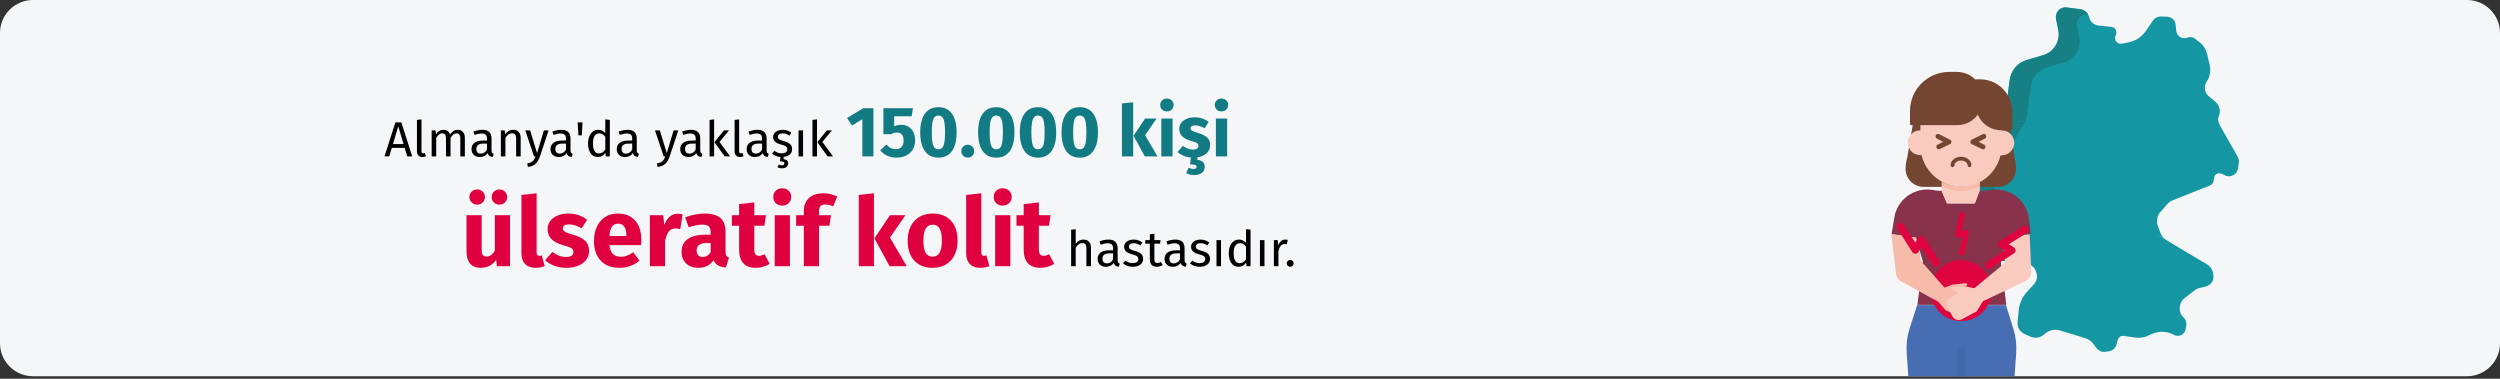
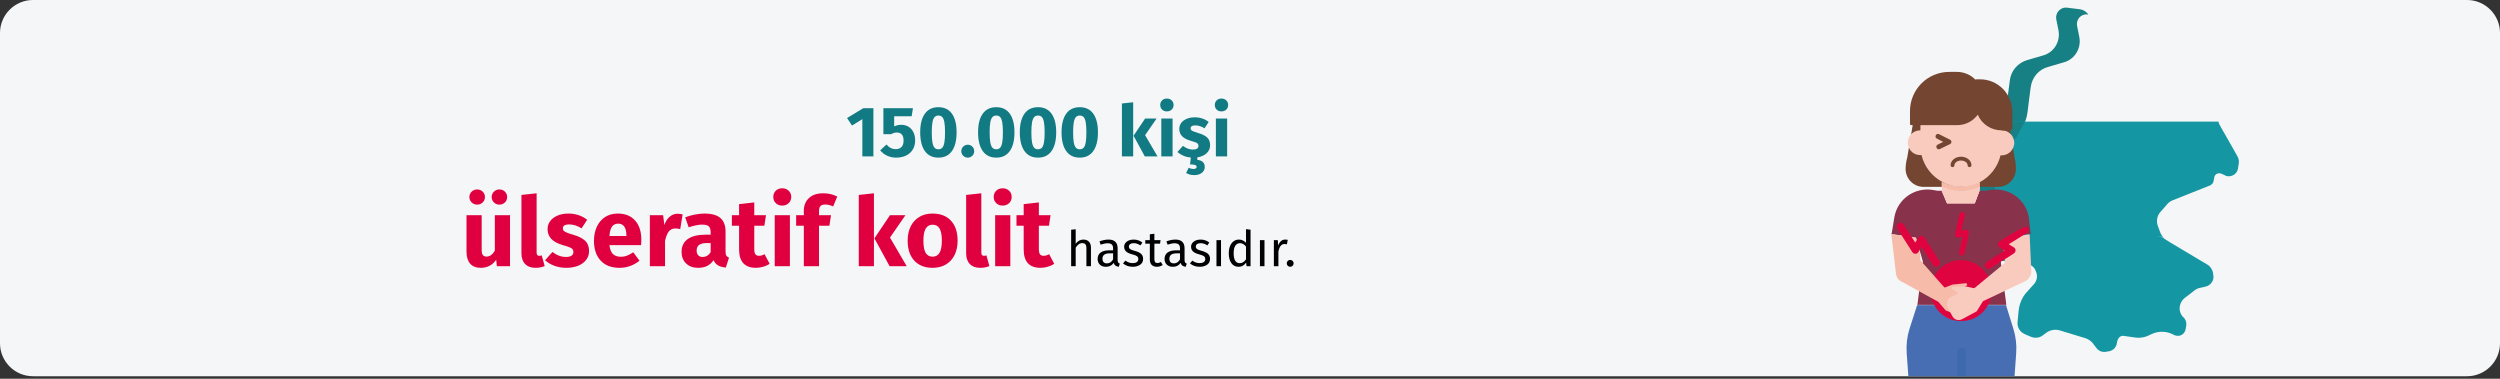
<svg xmlns="http://www.w3.org/2000/svg" width="911px" height="138px" viewBox="0 0 911 138" version="1.1">
  <rect x="0" y="0" width="911" height="138" fill="#333333" stroke="none" />
  <title>colitis-ulcerosa-haeufigkeit</title>
  <g id="Page-1" stroke="none" stroke-width="1" fill="none" fill-rule="evenodd">
    <g id="vorlage" transform="translate(-28, -3396)" fill-rule="nonzero">
      <g id="colitis-ulcerosa-haeufigkeit" transform="translate(28, 3396)">
        <g id="Mask" fill="#F5F6F7">
          <path d="M911,12 L911,125.1 C911,131.7 905.6,137.1 899,137.1 C899,137.1 899,137.1 899,137.1 L12,137.1 C5.4,137.1 0,131.7 0,125.1 L0,12 C0,5.4 5.4,0 12,0 L899,0 C905.6,0 911,5.4 911,12 Z" id="Path" />
        </g>
        <g id="Group" transform="translate(688.65, 2.625)">
          <g transform="translate(30.658, 0)" id="Path">
-             <path d="M89.292,39.475 C88.992,40.275 88.892,41.075 89.092,41.875 L49.792,48.175 L9.992,41.875 L10.992,38.975 C11.992,36.375 11.792,34.975 12.992,26.475 C13.492,22.975 15.892,20.075 19.292,19.175 L25.092,17.475 C29.092,16.375 31.492,12.275 30.692,8.275 L29.892,4.275 C29.492,2.375 30.692,0.475 32.592,0.075 C32.992,-0.025 33.392,-0.025 33.792,0.075 L38.592,0.675 C40.292,0.875 41.592,2.075 41.992,3.675 C42.392,5.275 43.792,6.575 45.492,6.675 L50.092,7.175 C51.192,7.275 51.992,8.275 51.892,9.475 C51.892,9.775 51.792,9.975 51.692,10.275 C51.092,11.275 51.492,12.475 52.492,13.075 C52.892,13.275 53.392,13.375 53.892,13.275 C54.892,12.975 59.592,13.075 62.692,8.575 L65.292,4.775 C65.892,3.875 66.992,3.375 68.092,3.375 L70.492,3.475 C72.092,3.575 73.392,4.775 73.492,6.375 L73.692,8.475 C73.792,10.175 75.292,11.475 76.992,11.275 C77.292,11.275 77.492,11.175 77.792,11.075 C78.792,10.675 79.892,10.875 80.692,11.575 C81.492,12.375 84.192,13.575 84.992,17.175 L85.892,20.975 C86.392,23.075 85.992,25.375 84.792,27.175 C83.692,28.875 83.992,31.175 85.592,32.475 L87.792,34.275 C89.492,35.675 89.992,37.675 89.292,39.475 L89.292,39.475 Z" fill="#1497A3" />
            <path d="M18.692,41.575 C19.692,38.975 19.492,37.575 20.692,29.075 C21.192,25.575 23.592,22.675 26.992,21.775 L32.792,20.075 C36.792,18.975 39.192,14.875 38.392,10.875 L37.592,6.875 C37.192,4.975 38.392,3.075 40.292,2.675 C40.692,2.575 41.092,2.575 41.492,2.675 L41.692,2.675 C40.992,1.675 39.992,0.975 38.792,0.775 L33.992,0.175 C32.092,-0.125 30.292,1.275 29.992,3.175 C29.892,3.575 29.992,3.975 29.992,4.375 L30.792,8.375 C31.592,12.475 29.192,16.475 25.192,17.575 L19.392,19.275 C15.992,20.275 13.492,23.175 13.092,26.575 C11.892,35.075 12.092,36.475 11.092,39.075 L10.092,41.975 L18.092,43.275 L18.692,41.575 Z" fill="#168084" />
            <path d="M84.192,101.875 L82.392,102.275 C80.692,102.575 80.092,103.575 76.892,105.875 C74.792,107.475 74.292,110.475 75.892,112.575 C75.992,112.675 76.092,112.775 76.192,112.875 C77.092,113.575 77.492,114.775 77.392,115.875 L77.092,117.475 C76.792,118.975 75.292,120.075 73.692,119.675 C73.492,119.675 73.192,119.575 72.992,119.475 C70.392,117.975 67.292,117.875 64.592,119.175 C62.792,120.175 60.792,120.675 58.792,120.375 L54.592,119.775 C52.992,119.575 52.292,120.975 52.092,122.375 C51.892,123.875 50.792,125.075 49.292,125.375 L47.992,125.575 C46.692,125.775 45.492,125.275 44.692,124.275 C43.792,123.275 43.092,121.375 40.492,120.575 L31.292,117.775 C29.592,117.275 27.792,117.575 26.292,118.675 L25.092,119.575 C23.792,120.575 22.192,120.675 20.692,120.075 L18.392,119.075 C16.692,118.275 15.692,116.575 15.892,114.675 L16.292,110.475 C16.592,107.975 17.592,105.575 19.292,103.775 L21.992,100.775 C22.992,99.575 23.292,97.775 22.592,96.375 C22.192,94.875 20.892,93.775 19.292,93.575 L6.492,91.975 C4.792,91.775 3.592,90.175 3.792,88.475 C3.792,88.175 3.892,87.875 3.992,87.575 L5.292,84.775 C5.392,84.475 5.492,84.175 5.492,83.875 L34.992,76.875 L68.892,83.875 C69.792,84.875 69.892,84.675 85.192,93.875 C86.392,94.675 87.092,95.975 87.192,97.475 C87.692,99.475 86.292,101.475 84.192,101.875 L84.192,101.875 Z" fill="#1497A3" />
-             <path d="M5.492,83.775 C5.492,84.075 5.392,84.375 5.292,84.675 L3.992,87.475 C3.292,89.075 3.992,90.875 5.592,91.575 C5.892,91.675 6.192,91.775 6.492,91.775 L12.192,92.475 C11.692,91.675 11.492,90.575 11.792,89.675 C12.192,87.975 12.492,86.275 12.792,84.575 C12.892,84.275 12.992,83.975 12.992,83.675 L5.492,83.775 L5.492,83.775 Z" fill="#168084" />
            <path d="M96.192,58.875 C95.892,60.675 94.092,61.875 92.292,61.575 C91.992,61.475 91.692,61.475 91.492,61.275 L90.192,60.675 C89.192,60.275 88.092,60.675 87.692,61.575 C87.592,61.675 87.592,61.875 87.592,61.975 L87.292,63.475 C87.192,64.075 86.692,64.575 86.192,64.875 L72.392,70.375 C70.592,71.075 70.192,72.275 67.892,74.675 C66.692,76.075 66.392,77.975 66.992,79.675 L67.892,82.075 C68.092,82.675 68.492,83.275 68.892,83.675 L5.492,83.675 C5.592,83.175 5.492,82.575 5.292,82.075 C-0.008,68.575 1.792,74.475 0.192,67.575 C-0.308,65.575 0.192,63.375 1.392,61.675 C2.992,59.375 3.192,56.375 1.892,53.875 C1.092,52.175 1.792,50.075 3.492,49.175 C3.992,48.975 4.492,48.775 4.992,48.775 C6.492,48.775 7.792,47.875 8.292,46.475 L9.992,41.675 L89.092,41.675 C89.292,42.875 89.392,42.475 96.092,54.475 C96.992,56.275 96.292,57.575 96.192,58.875 L96.192,58.875 Z" fill="#1497A3" />
            <path d="M12.892,82.175 C7.592,68.675 9.392,74.575 7.792,67.675 C7.292,65.675 7.792,63.475 8.992,61.775 C10.592,59.475 10.792,56.475 9.492,53.975 C8.692,52.275 9.392,50.175 11.092,49.275 C11.592,49.075 12.092,48.875 12.592,48.875 C14.092,48.875 15.392,47.975 15.892,46.575 L18.492,41.775 L10.092,41.775 L8.392,46.575 C7.892,47.975 6.592,48.875 5.092,48.875 C3.192,48.875 1.592,50.475 1.592,52.375 C1.592,52.875 1.692,53.475 1.992,53.875 C3.292,56.375 3.192,59.375 1.492,61.675 C0.292,63.375 -0.208,65.475 0.292,67.575 C1.892,74.475 0.192,68.575 5.392,82.075 C5.592,82.575 5.692,83.075 5.592,83.675 L13.192,83.675 C13.192,83.175 13.092,82.675 12.892,82.175 Z" fill="#168084" />
          </g>
          <g transform="translate(0, 23.575)" id="Path">
            <path d="M45.45,31.2 L43.85,21.2 C43.85,21.2 43.85,21.2 43.85,21.2 L40.75,21.2 C36.95,21.2 33.55,19 32.05,15.5 C30.35,17.9 27.55,19.3 24.55,19.3 L8.35,19.3 L6.35,31.2 L6.35,31.2 C5.95,32.6 5.75,34 5.75,35.5 L5.75,35.5 C5.85,39.1 8.75,41.9 12.35,41.9 L39.35,41.9 C42.95,42 45.85,39.1 45.95,35.5 L45.95,35.5 C45.95,34.1 45.85,32.6 45.45,31.2 Z" fill="#744631" />
            <path d="M9.95,85 L26.15,85 L25.85,110.9 L6.75,110.9 L6.15,102.5 C5.95,99.5 6.25,96.6 7.15,93.7 L9.95,85 Z" fill="#476EB3" />
            <path d="M42.35,85 L26.15,85 L25.25,110.9 L45.45,110.9 L46.05,102.5 C46.25,99.5 45.95,96.6 45.05,93.7 L42.35,85 Z" fill="#476EB3" />
            <path d="M51.35,59.1 L51.05,59.1 L50.15,59.2 L42.95,60.3 L41.85,64.2 L41.65,65 L40.45,69.1 C40.35,69.5 42.55,85 42.45,84.9 L10.05,84.9 C10.05,84.7 12.05,69.3 12.05,69.1 L11.05,65.7 L10.35,63.4 L9.55,60.4 L0.65,59.1 L0.65,58.9 L0.75,58.5 L1.65,53 C2.75,46.4 8.95,42 15.55,43 L17.35,43.3 C17.55,43.3 17.75,43.3 17.95,43.3 L34.95,43.3 L36.75,43 C43.35,42 49.55,46.4 50.65,53 L51.35,59.1 Z" fill="#88324C" />
            <path d="M40.25,78 L37.05,82 L35.55,83.9 C35.45,84 35.35,84.1 35.25,84.1 L32.55,84.1 C32.55,84.1 32.45,84.1 32.45,84.1 L30.55,84.6 L30.75,84.2 C31.25,82.6 30.45,80.9 28.95,80.4 C28.95,80.4 28.85,80.4 28.85,80.4 L26.85,79.8 C26.55,79.7 26.45,79.5 26.55,79.2 C26.55,79.1 26.65,79 26.75,79 L27.85,78.2 L28.05,78.2 C28.05,78.2 28.15,78.2 28.15,78.2 L30.85,78.8 C30.95,78.8 31.15,78.8 31.25,78.7 L40.45,71.1 C40.45,71.3 40.45,71.6 40.45,71.9 L40.45,74.3 L40.45,76.7 C40.05,77 40.15,77.5 40.25,78 Z" fill="#88324C" />
            <polygon fill="#88324C" points="0.55 58.9 0.55 59.1 0.45 59.1" />
            <path d="M30.65,84.2 L30.45,84.6 L27.75,85.3 C27.45,85.4 27.35,85.7 27.45,85.9 C27.45,86 27.65,86.2 27.75,86.2 L29.35,86.6 C29.45,86.6 29.55,86.7 29.55,86.8 C29.75,87 29.65,87.3 29.45,87.5 L29.25,87.7 L27.85,88.8 C27.75,88.9 27.65,89 27.45,89.1 C27.15,89.4 26.85,89.9 26.75,90.3 C26.15,90.3 25.55,90.3 24.95,90.3 C24.75,89.7 24.45,89.2 23.95,88.8 L22.55,87.8 L22.25,87.6 C22.05,87.4 21.95,87.1 22.15,86.9 C22.25,86.8 22.25,86.8 22.35,86.7 L23.95,86.3 C24.25,86.2 24.35,85.9 24.25,85.7 C24.15,85.5 24.05,85.4 23.95,85.4 L19.35,84.2 C19.35,84.2 19.25,84.2 19.25,84.2 L16.55,84.2 C16.45,84.2 16.25,84.1 16.25,84 L15.05,82.5 L12.05,78.7 C12.05,78.6 12.15,78.4 12.15,78.2 C12.25,77.7 12.25,77.2 12.25,76.7 L12.25,71.8 C12.25,71.4 12.25,70.9 12.15,70.5 C12.15,70.3 12.05,70 12.05,69.8 L19.75,78.5 C19.85,78.6 20.05,78.6 20.15,78.5 L22.75,77.5 C22.75,77.5 22.85,77.5 22.85,77.5 L27.55,77 C27.75,77 27.95,77.1 28.05,77.3 C28.15,77.5 28.05,77.7 27.85,77.9 L26.45,78.9 C26.25,79.1 26.25,79.4 26.35,79.6 C26.45,79.7 26.55,79.7 26.55,79.8 L28.55,80.4 C30.15,80.9 31.05,82.5 30.55,84.1 C30.65,84.1 30.65,84.1 30.65,84.2 Z" fill="#88324C" />
            <path d="M45.35,25.9 C45.35,26.2 45.35,26.5 45.25,26.7 C44.85,28.8 42.95,30.4 40.85,30.4 C40.65,30.4 40.55,30.4 40.35,30.4 C39.35,34.6 36.55,38.2 32.75,40.2 L32.35,40.4 C32.25,40.5 32.15,40.5 32.05,40.6 C30.95,41.1 29.85,41.4 28.65,41.6 C28.55,41.6 28.45,41.6 28.35,41.7 C27.95,41.8 27.65,41.8 27.25,41.8 C27.05,41.8 26.85,41.8 26.65,41.8 C26.45,41.8 26.25,41.8 25.95,41.8 C25.65,41.8 25.55,41.8 25.25,41.8 C25.05,41.8 24.85,41.8 24.65,41.8 C24.35,41.8 23.95,41.7 23.65,41.7 C23.55,41.7 23.35,41.7 23.25,41.6 C22.95,41.5 22.65,41.5 22.35,41.4 C22.25,41.4 22.15,41.3 22.05,41.3 C21.75,41.2 21.45,41.1 21.15,41 C21.05,41 20.85,40.9 20.75,40.9 C20.65,40.8 20.45,40.8 20.35,40.7 C20.25,40.6 20.05,40.6 19.95,40.5 C19.85,40.4 19.65,40.4 19.55,40.3 C19.45,40.2 19.25,40.2 19.15,40.1 C15.35,38.1 12.55,34.5 11.55,30.3 C11.35,30.3 11.25,30.3 11.05,30.3 C8.85,30.3 7.05,28.8 6.65,26.6 C6.55,26.3 6.55,26 6.55,25.8 C6.55,23.3 8.55,21.3 11.05,21.3 C11.05,21.3 11.05,21.3 11.05,21.3 C11.05,21.3 11.15,21.3 11.15,21.3 L11.15,19.9 C11.05,11.7 17.65,5 25.85,5 C34.05,4.9 40.75,11.5 40.75,19.7 C40.75,19.8 40.75,19.8 40.75,19.9 L40.75,21.3 C40.75,21.3 40.85,21.3 40.85,21.3 C43.35,21.3 45.35,23.4 45.35,25.9 C45.35,25.9 45.35,25.9 45.35,25.9 Z" fill="#F9CBBF" />
            <path d="M20.85,47.9 L30.95,47.9 L32.65,43.4 L32.65,43.4 C32.65,43.3 32.65,43.2 32.65,43 L32.65,40.2 C28.35,42.4 23.25,42.4 18.95,40.2 L18.95,43.1 C18.95,43.2 18.95,43.3 18.95,43.5 L18.95,43.5 L20.85,47.9 Z" fill="#F8CFCE" />
            <path d="M32.85,2.7 L31.25,2.7 L31.25,2.9 C29.55,1.1 27.05,1.0658141e-14 24.55,1.0658141e-14 L21.65,1.0658141e-14 C13.75,1.0658141e-14 7.35,6.4 7.35,14.3 L7.35,19 C7.35,19.2 7.55,19.4 7.75,19.4 C7.75,19.4 7.75,19.4 7.75,19.4 L24.55,19.4 C27.55,19.4 30.25,18 32.05,15.6 C33.55,19.1 36.95,21.3 40.75,21.3 L43.85,21.3 C44.25,21.3 44.65,20.9 44.65,20.5 L44.65,14.5 C44.55,7.9 39.35,2.7 32.85,2.7 C32.85,2.7 32.85,2.7 32.85,2.7 Z" fill="#744631" />
            <path d="M20.85,47.9 L30.95,47.9 L32.65,43.4 L32.65,43.4 C32.65,43.3 32.65,43.2 32.65,43 L32.65,40.2 C28.35,42.4 23.25,42.4 18.95,40.2 L18.95,43.1 C18.95,43.2 18.95,43.3 18.95,43.5 L18.95,43.5 L20.85,47.9 Z" fill="#F8CFCE" />
            <path d="M32.75,40.1 L32.75,41.8 C28.45,44 23.35,44 19.05,41.8 L19.05,40.1 C19.15,40.2 19.35,40.2 19.45,40.3 C19.55,40.4 19.75,40.4 19.85,40.5 C19.95,40.6 20.15,40.6 20.25,40.7 C20.35,40.8 20.55,40.8 20.65,40.9 C20.75,41 20.85,41 21.05,41 C21.35,41.1 21.65,41.2 21.95,41.3 C22.05,41.3 22.15,41.4 22.25,41.4 C22.55,41.5 22.85,41.5 23.15,41.6 C23.25,41.6 23.45,41.6 23.55,41.7 C23.85,41.8 24.25,41.8 24.55,41.8 C24.75,41.8 24.95,41.8 25.15,41.8 C25.35,41.8 25.55,41.8 25.85,41.8 C26.15,41.8 26.25,41.8 26.55,41.8 C26.85,41.8 26.95,41.8 27.15,41.8 C27.55,41.8 27.85,41.7 28.25,41.7 C28.35,41.7 28.45,41.7 28.55,41.6 C29.75,41.4 30.85,41 31.95,40.6 C32.05,40.5 32.15,40.5 32.25,40.4 L32.75,40.1 Z" fill="#F6BBA9" />
            <path d="M32.75,43 C32.75,43.1 32.75,43.2 32.65,43.4 L32.65,43.4 L30.95,47.9 L20.85,47.9 L19.15,43.4 L19.15,43.4 C19.15,43.3 19.15,43.2 19.15,43 L19.15,41.8 C23.45,44 28.55,44 32.85,41.8 L32.75,43 Z" fill="#F9CBBF" />
            <path d="M27.65,110.9 L27.65,102 C27.65,101.2 27.05,100.5 26.15,100.5 L26.15,100.5 C25.35,100.5 24.65,101.2 24.65,102 L24.65,110.9 L27.65,110.9 Z" fill="#3E69AA" />
            <path d="M29.05,34.7 C28.65,34.7 28.35,34.4 28.35,34 C28.35,33.1 27.25,32.3 25.95,32.3 C24.65,32.3 23.55,33.1 23.55,34 C23.55,34.4 23.25,34.7 22.85,34.7 C22.45,34.7 22.15,34.4 22.15,34 C22.15,32.3 23.85,30.9 25.95,30.9 C28.05,30.9 29.75,32.3 29.75,34 C29.75,34.4 29.45,34.7 29.05,34.7 Z" fill="#744631" />
            <path d="M37.05,80 C37.25,73.9 32.35,68.7 26.25,68.6 C20.15,68.4 14.95,73.3 14.85,79.4 C14.75,85.5 19.55,90.7 25.65,90.8 C25.75,90.8 25.85,90.8 25.95,90.8 C31.95,90.9 36.95,86.1 37.05,80 Z" fill="#DF0440" />
            <path d="M0.55,58.6 L0.45,59 L0.45,58.8 C0.45,58.7 0.45,58.6 0.55,58.6 L0.55,58.6 Z" fill="#F9CBBF" />
            <path d="M30.65,84.2 L30.45,84.6 L29.65,86.9 L29.45,87.4 C29.45,87.5 29.35,87.6 29.35,87.7 C28.95,88.4 28.35,88.9 27.55,89.1 C27.05,89.2 26.55,89.2 26.15,89 L22.65,87.8 L20.55,87 C20.45,87 20.35,86.9 20.35,86.9 L17.95,84.1 L17.75,83.9 C17.65,83.8 17.65,83.8 17.55,83.7 L15.15,82.4 L4.85,76.7 C3.45,76.2 2.35,75 2.25,73.5 L0.55,59.1 L9.45,60.4 L10.25,63.4 L10.95,65.7 L11.15,68.4 C11.15,68.7 11.35,69 11.65,69.2 L12.15,69.8 L19.85,78.5 C19.95,78.6 20.15,78.6 20.25,78.5 L22.85,77.5 C22.85,77.5 22.95,77.5 22.95,77.5 L27.65,77 C27.85,77 28.05,77.1 28.15,77.3 C28.25,77.5 28.15,77.7 27.95,77.9 L26.55,78.9 C26.35,79.1 26.35,79.4 26.45,79.6 C26.55,79.7 26.65,79.7 26.65,79.8 L28.65,80.4 C30.25,80.9 31.15,82.5 30.65,84.1 C30.65,84.1 30.65,84.1 30.65,84.2 Z" fill="#F6BBA9" />
            <path d="M51.55,72.6 C51.65,74.1 50.75,75.5 49.45,76.2 L37.05,82.1 L34.05,83.5 C33.95,83.5 33.85,83.6 33.85,83.7 L33.55,84.2 L31.75,87.1 C31.75,87.2 31.65,87.2 31.55,87.3 L26.35,90.1 C25.05,90.8 23.45,90.3 22.85,89.1 C22.85,89.1 22.85,89.1 22.85,89.1 L21.15,86 C20.35,84.5 20.95,82.7 22.35,82 C22.35,82 22.45,82 22.45,81.9 L24.35,81 C24.55,80.9 24.75,80.6 24.55,80.3 C24.55,80.2 24.45,80.1 24.35,80.1 L22.85,79.3 C22.65,79.2 22.55,79 22.65,78.8 C22.65,78.6 22.85,78.4 23.05,78.4 L27.55,78.2 L27.75,78.2 C27.75,78.2 27.85,78.2 27.85,78.2 L30.55,78.8 C30.65,78.8 30.85,78.8 30.95,78.7 L40.15,71.1 L41.65,69.8 C41.85,69.6 42.05,69.3 41.95,69 L41.55,65.1 L41.75,64.3 L42.85,60.4 L50.05,59.3 L50.95,59.2 L51.55,72.6 Z" fill="#F9CBBF" />
            <g transform="translate(2.542, 51.081)" fill="#DF0440">
              <path d="M23.908,15.819 C23.308,15.919 22.808,15.619 22.708,15.019 C22.708,14.819 22.708,14.719 22.708,14.519 L24.008,8.919 L22.408,9.319 C21.808,9.419 21.308,9.119 21.208,8.519 C21.208,8.319 21.208,8.219 21.208,8.019 L22.808,0.819 C22.908,0.219 23.508,-0.081 24.008,0.019 C24.608,0.119 24.908,0.719 24.808,1.219 L23.508,6.819 L25.108,6.419 C25.608,6.319 26.208,6.619 26.308,7.219 C26.308,7.419 26.308,7.519 26.308,7.719 L24.708,14.919 C24.608,15.419 24.308,15.719 23.908,15.819 Z" />
-               <path d="M32.708,20.519 C32.108,20.119 31.808,19.219 32.308,18.619 C32.408,18.419 32.608,18.319 32.708,18.219 L39.308,14.019 L37.508,12.919 C36.808,12.519 36.608,11.619 37.108,11.019 C37.208,10.819 37.408,10.719 37.508,10.619 L46.008,5.219 C46.608,4.819 47.508,5.019 47.908,5.619 C48.308,6.219 48.108,7.119 47.508,7.519 L47.508,7.519 L40.808,11.719 L42.608,12.819 C43.308,13.219 43.508,14.119 43.008,14.719 C42.908,14.919 42.708,15.019 42.608,15.119 L34.108,20.519 C33.708,20.819 33.108,20.819 32.708,20.519 Z" />
+               <path d="M32.708,20.519 C32.108,20.119 31.808,19.219 32.308,18.619 C32.408,18.419 32.608,18.319 32.708,18.219 L39.308,14.019 L37.508,12.919 C36.808,12.519 36.608,11.619 37.108,11.019 C37.208,10.819 37.408,10.719 37.508,10.619 C46.608,4.819 47.508,5.019 47.908,5.619 C48.308,6.219 48.108,7.119 47.508,7.519 L47.508,7.519 L40.808,11.719 L42.608,12.819 C43.308,13.219 43.508,14.119 43.008,14.719 C42.908,14.919 42.708,15.019 42.608,15.119 L34.108,20.519 C33.708,20.819 33.108,20.819 32.708,20.519 Z" />
              <path d="M15.508,19.319 C15.108,19.919 14.208,20.119 13.608,19.719 C13.408,19.619 13.308,19.419 13.208,19.319 L9.008,12.719 L7.908,14.519 C7.508,15.219 6.608,15.419 6.008,14.919 C5.808,14.819 5.708,14.619 5.608,14.519 L0.208,6.019 C-0.192,5.419 0.008,4.519 0.608,4.119 C1.208,3.719 2.108,3.919 2.508,4.519 L6.708,11.119 L7.808,9.319 C8.208,8.619 9.108,8.419 9.708,8.919 C9.908,9.019 10.008,9.219 10.108,9.319 L15.508,17.819 C15.808,18.219 15.808,18.819 15.508,19.319 Z" />
            </g>
            <path d="M17.85,28.2 C17.35,28.2 16.95,27.8 16.95,27.3 C16.95,26.9 17.15,26.6 17.45,26.5 L19.45,25.5 L17.15,24.3 C16.65,24.1 16.55,23.5 16.75,23.1 C16.95,22.6 17.55,22.5 17.95,22.7 C17.95,22.7 17.95,22.7 17.95,22.7 L21.95,24.7 C22.45,24.9 22.55,25.5 22.35,25.9 C22.25,26.1 22.15,26.2 21.95,26.3 L18.25,28.1 C18.15,28.2 17.95,28.2 17.85,28.2 Z" fill="#744631" />
-             <path d="M33.95,28.2 C33.85,28.2 33.65,28.2 33.55,28.1 L29.85,26.3 C29.35,26.1 29.25,25.5 29.45,25.1 C29.55,24.9 29.65,24.8 29.85,24.7 L33.85,22.7 C34.35,22.5 34.85,22.6 35.05,23.1 C35.25,23.6 35.15,24.1 34.65,24.3 L32.35,25.5 L34.35,26.5 C34.85,26.7 34.95,27.3 34.75,27.7 C34.65,28 34.35,28.2 33.95,28.2 L33.95,28.2 Z" fill="#744631" />
          </g>
        </g>
        <g id="Almanya'da-yaklaşık" transform="translate(140.108, 35.914)">
-           <path d="M1.728,21.086 L2.664,17.972 L7.362,17.972 L8.298,21.086 L10.098,21.086 L6.138,8.684 L3.978,8.684 L0,21.086 L1.728,21.086 Z M6.948,16.586 L3.078,16.586 L5.022,10.106 L6.948,16.586 Z M13.806,21.302 C14.286,21.302 14.724,21.194 15.12,20.978 L15.12,20.978 L14.688,19.826 C14.508,19.898 14.304,19.934 14.076,19.934 C13.86,19.934 13.707,19.874 13.617,19.754 C13.527,19.634 13.482,19.442 13.482,19.178 L13.482,19.178 L13.482,7.586 L11.826,7.784 L11.826,19.214 C11.826,19.874 12.003,20.387 12.357,20.753 C12.711,21.119 13.194,21.302 13.806,21.302 Z M18.846,21.086 L18.846,14.354 C19.206,13.79 19.548,13.37 19.872,13.094 C20.196,12.818 20.598,12.68 21.078,12.68 C21.966,12.68 22.41,13.292 22.41,14.516 L22.41,14.516 L22.41,21.086 L24.066,21.086 L24.066,14.354 C24.438,13.778 24.786,13.355 25.11,13.085 C25.434,12.815 25.83,12.68 26.298,12.68 C27.186,12.68 27.63,13.292 27.63,14.516 L27.63,14.516 L27.63,21.086 L29.286,21.086 L29.286,14.282 C29.286,13.394 29.052,12.689 28.584,12.167 C28.116,11.645 27.492,11.384 26.712,11.384 C26.1,11.384 25.569,11.531 25.119,11.825 C24.669,12.119 24.258,12.542 23.886,13.094 C23.706,12.554 23.409,12.134 22.995,11.834 C22.581,11.534 22.08,11.384 21.492,11.384 C20.376,11.384 19.464,11.918 18.756,12.986 L18.756,12.986 L18.612,11.6 L17.19,11.6 L17.19,21.086 L18.846,21.086 Z M39.42,21.302 L39.798,20.15 C39.534,20.054 39.336,19.913 39.204,19.727 C39.072,19.541 39.006,19.256 39.006,18.872 L39.006,18.872 L39.006,14.534 C39.006,13.526 38.73,12.749 38.178,12.203 C37.626,11.657 36.792,11.384 35.676,11.384 C34.668,11.384 33.576,11.6 32.4,12.032 L32.4,12.032 L32.814,13.238 C33.822,12.902 34.674,12.734 35.37,12.734 C36.042,12.734 36.54,12.878 36.864,13.166 C37.188,13.454 37.35,13.934 37.35,14.606 L37.35,14.606 L37.35,15.308 L35.892,15.308 C34.56,15.308 33.531,15.578 32.805,16.118 C32.079,16.658 31.716,17.432 31.716,18.44 C31.716,19.292 31.986,19.982 32.526,20.51 C33.066,21.038 33.804,21.302 34.74,21.302 C35.988,21.302 36.93,20.828 37.566,19.88 C37.71,20.336 37.932,20.672 38.232,20.888 C38.532,21.104 38.928,21.242 39.42,21.302 L39.42,21.302 Z M35.118,20.06 C34.578,20.06 34.17,19.916 33.894,19.628 C33.618,19.34 33.48,18.914 33.48,18.35 C33.48,17.054 34.356,16.406 36.108,16.406 L36.108,16.406 L37.35,16.406 L37.35,18.584 C36.81,19.568 36.066,20.06 35.118,20.06 Z M44.064,21.086 L44.064,14.354 C44.4,13.814 44.76,13.4 45.144,13.112 C45.528,12.824 45.972,12.68 46.476,12.68 C46.968,12.68 47.34,12.818 47.592,13.094 C47.844,13.37 47.97,13.844 47.97,14.516 L47.97,14.516 L47.97,21.086 L49.626,21.086 L49.626,14.282 C49.626,13.382 49.383,12.674 48.897,12.158 C48.411,11.642 47.736,11.384 46.872,11.384 C46.272,11.384 45.723,11.528 45.225,11.816 C44.727,12.104 44.31,12.5 43.974,13.004 L43.974,13.004 L43.83,11.6 L42.408,11.6 L42.408,21.086 L44.064,21.086 Z M52.218,24.92 C53.454,24.788 54.405,24.401 55.071,23.759 C55.737,23.117 56.256,22.244 56.628,21.14 L56.628,21.14 L59.796,11.6 L58.086,11.6 L55.602,19.88 L53.064,11.6 L51.3,11.6 L54.486,21.086 L55.044,21.086 C54.852,21.626 54.645,22.055 54.423,22.373 C54.201,22.691 53.904,22.952 53.532,23.156 C53.16,23.36 52.662,23.516 52.038,23.624 L52.038,23.624 L52.218,24.92 Z M68.202,21.302 L68.58,20.15 C68.316,20.054 68.118,19.913 67.986,19.727 C67.854,19.541 67.788,19.256 67.788,18.872 L67.788,18.872 L67.788,14.534 C67.788,13.526 67.512,12.749 66.96,12.203 C66.408,11.657 65.574,11.384 64.458,11.384 C63.45,11.384 62.358,11.6 61.182,12.032 L61.182,12.032 L61.596,13.238 C62.604,12.902 63.456,12.734 64.152,12.734 C64.824,12.734 65.322,12.878 65.646,13.166 C65.97,13.454 66.132,13.934 66.132,14.606 L66.132,14.606 L66.132,15.308 L64.674,15.308 C63.342,15.308 62.313,15.578 61.587,16.118 C60.861,16.658 60.498,17.432 60.498,18.44 C60.498,19.292 60.768,19.982 61.308,20.51 C61.848,21.038 62.586,21.302 63.522,21.302 C64.77,21.302 65.712,20.828 66.348,19.88 C66.492,20.336 66.714,20.672 67.014,20.888 C67.314,21.104 67.71,21.242 68.202,21.302 L68.202,21.302 Z M63.9,20.06 C63.36,20.06 62.952,19.916 62.676,19.628 C62.4,19.34 62.262,18.914 62.262,18.35 C62.262,17.054 63.138,16.406 64.89,16.406 L64.89,16.406 L66.132,16.406 L66.132,18.584 C65.592,19.568 64.848,20.06 63.9,20.06 Z M71.892,13.4 L72.162,8.684 L70.38,8.684 L70.65,13.4 L71.892,13.4 Z M77.76,21.302 C78.336,21.302 78.858,21.167 79.326,20.897 C79.794,20.627 80.184,20.252 80.496,19.772 L80.496,19.772 L80.658,21.086 L82.116,21.086 L82.116,7.784 L80.46,7.586 L80.46,12.554 C79.728,11.774 78.876,11.384 77.904,11.384 C77.148,11.384 76.488,11.597 75.924,12.023 C75.36,12.449 74.928,13.04 74.628,13.796 C74.328,14.552 74.178,15.416 74.178,16.388 C74.178,17.888 74.493,19.082 75.123,19.97 C75.753,20.858 76.632,21.302 77.76,21.302 Z M78.12,19.988 C77.424,19.988 76.89,19.688 76.518,19.088 C76.146,18.488 75.96,17.576 75.96,16.352 C75.96,15.14 76.161,14.228 76.563,13.616 C76.965,13.004 77.532,12.698 78.264,12.698 C78.708,12.698 79.107,12.803 79.461,13.013 C79.815,13.223 80.148,13.532 80.46,13.94 L80.46,13.94 L80.46,18.584 C80.124,19.052 79.776,19.403 79.416,19.637 C79.056,19.871 78.624,19.988 78.12,19.988 Z M92.34,21.302 L92.718,20.15 C92.454,20.054 92.256,19.913 92.124,19.727 C91.992,19.541 91.926,19.256 91.926,18.872 L91.926,18.872 L91.926,14.534 C91.926,13.526 91.65,12.749 91.098,12.203 C90.546,11.657 89.712,11.384 88.596,11.384 C87.588,11.384 86.496,11.6 85.32,12.032 L85.32,12.032 L85.734,13.238 C86.742,12.902 87.594,12.734 88.29,12.734 C88.962,12.734 89.46,12.878 89.784,13.166 C90.108,13.454 90.27,13.934 90.27,14.606 L90.27,14.606 L90.27,15.308 L88.812,15.308 C87.48,15.308 86.451,15.578 85.725,16.118 C84.999,16.658 84.636,17.432 84.636,18.44 C84.636,19.292 84.906,19.982 85.446,20.51 C85.986,21.038 86.724,21.302 87.66,21.302 C88.908,21.302 89.85,20.828 90.486,19.88 C90.63,20.336 90.852,20.672 91.152,20.888 C91.452,21.104 91.848,21.242 92.34,21.302 L92.34,21.302 Z M88.038,20.06 C87.498,20.06 87.09,19.916 86.814,19.628 C86.538,19.34 86.4,18.914 86.4,18.35 C86.4,17.054 87.276,16.406 89.028,16.406 L89.028,16.406 L90.27,16.406 L90.27,18.584 C89.73,19.568 88.986,20.06 88.038,20.06 Z M99.486,24.92 C100.722,24.788 101.673,24.401 102.339,23.759 C103.005,23.117 103.524,22.244 103.896,21.14 L103.896,21.14 L107.064,11.6 L105.354,11.6 L102.87,19.88 L100.332,11.6 L98.568,11.6 L101.754,21.086 L102.312,21.086 C102.12,21.626 101.913,22.055 101.691,22.373 C101.469,22.691 101.172,22.952 100.8,23.156 C100.428,23.36 99.93,23.516 99.306,23.624 L99.306,23.624 L99.486,24.92 Z M115.47,21.302 L115.848,20.15 C115.584,20.054 115.386,19.913 115.254,19.727 C115.122,19.541 115.056,19.256 115.056,18.872 L115.056,18.872 L115.056,14.534 C115.056,13.526 114.78,12.749 114.228,12.203 C113.676,11.657 112.842,11.384 111.726,11.384 C110.718,11.384 109.626,11.6 108.45,12.032 L108.45,12.032 L108.864,13.238 C109.872,12.902 110.724,12.734 111.42,12.734 C112.092,12.734 112.59,12.878 112.914,13.166 C113.238,13.454 113.4,13.934 113.4,14.606 L113.4,14.606 L113.4,15.308 L111.942,15.308 C110.61,15.308 109.581,15.578 108.855,16.118 C108.129,16.658 107.766,17.432 107.766,18.44 C107.766,19.292 108.036,19.982 108.576,20.51 C109.116,21.038 109.854,21.302 110.79,21.302 C112.038,21.302 112.98,20.828 113.616,19.88 C113.76,20.336 113.982,20.672 114.282,20.888 C114.582,21.104 114.978,21.242 115.47,21.302 L115.47,21.302 Z M111.168,20.06 C110.628,20.06 110.22,19.916 109.944,19.628 C109.668,19.34 109.53,18.914 109.53,18.35 C109.53,17.054 110.406,16.406 112.158,16.406 L112.158,16.406 L113.4,16.406 L113.4,18.584 C112.86,19.568 112.116,20.06 111.168,20.06 Z M120.114,21.086 L120.114,7.586 L118.458,7.784 L118.458,21.086 L120.114,21.086 Z M125.964,21.086 L122.076,15.794 L125.568,11.6 L123.714,11.6 L120.222,15.902 L123.984,21.086 L125.964,21.086 Z M129.564,21.302 C130.044,21.302 130.482,21.194 130.878,20.978 L130.878,20.978 L130.446,19.826 C130.266,19.898 130.062,19.934 129.834,19.934 C129.618,19.934 129.465,19.874 129.375,19.754 C129.285,19.634 129.24,19.442 129.24,19.178 L129.24,19.178 L129.24,7.586 L127.584,7.784 L127.584,19.214 C127.584,19.874 127.761,20.387 128.115,20.753 C128.469,21.119 128.952,21.302 129.564,21.302 Z M139.662,21.302 L140.04,20.15 C139.776,20.054 139.578,19.913 139.446,19.727 C139.314,19.541 139.248,19.256 139.248,18.872 L139.248,18.872 L139.248,14.534 C139.248,13.526 138.972,12.749 138.42,12.203 C137.868,11.657 137.034,11.384 135.918,11.384 C134.91,11.384 133.818,11.6 132.642,12.032 L132.642,12.032 L133.056,13.238 C134.064,12.902 134.916,12.734 135.612,12.734 C136.284,12.734 136.782,12.878 137.106,13.166 C137.43,13.454 137.592,13.934 137.592,14.606 L137.592,14.606 L137.592,15.308 L136.134,15.308 C134.802,15.308 133.773,15.578 133.047,16.118 C132.321,16.658 131.958,17.432 131.958,18.44 C131.958,19.292 132.228,19.982 132.768,20.51 C133.308,21.038 134.046,21.302 134.982,21.302 C136.23,21.302 137.172,20.828 137.808,19.88 C137.952,20.336 138.174,20.672 138.474,20.888 C138.774,21.104 139.17,21.242 139.662,21.302 L139.662,21.302 Z M135.36,20.06 C134.82,20.06 134.412,19.916 134.136,19.628 C133.86,19.34 133.722,18.914 133.722,18.35 C133.722,17.054 134.598,16.406 136.35,16.406 L136.35,16.406 L137.592,16.406 L137.592,18.584 C137.052,19.568 136.308,20.06 135.36,20.06 Z M144.864,25.424 C145.512,25.424 146.046,25.268 146.466,24.956 C146.886,24.644 147.096,24.2 147.096,23.624 C147.096,23.216 146.961,22.871 146.691,22.589 C146.421,22.307 145.998,22.142 145.422,22.094 L145.422,22.094 L145.422,21.266 C146.322,21.17 147.066,20.882 147.654,20.402 C148.242,19.922 148.536,19.262 148.536,18.422 C148.536,17.63 148.275,17.006 147.753,16.55 C147.231,16.094 146.442,15.734 145.386,15.47 C144.618,15.266 144.087,15.056 143.793,14.84 C143.499,14.624 143.352,14.324 143.352,13.94 C143.352,13.556 143.508,13.253 143.82,13.031 C144.132,12.809 144.558,12.698 145.098,12.698 C145.53,12.698 145.941,12.764 146.331,12.896 C146.721,13.028 147.132,13.232 147.564,13.508 L147.564,13.508 L148.266,12.464 C147.798,12.104 147.306,11.834 146.79,11.654 C146.274,11.474 145.692,11.384 145.044,11.384 C144.396,11.384 143.811,11.495 143.289,11.717 C142.767,11.939 142.359,12.251 142.065,12.653 C141.771,13.055 141.624,13.502 141.624,13.994 C141.624,14.678 141.849,15.242 142.299,15.686 C142.749,16.13 143.478,16.484 144.486,16.748 C145.11,16.916 145.584,17.075 145.908,17.225 C146.232,17.375 146.46,17.549 146.592,17.747 C146.724,17.945 146.79,18.206 146.79,18.53 C146.79,18.974 146.607,19.325 146.241,19.583 C145.875,19.841 145.38,19.97 144.756,19.97 C143.784,19.97 142.896,19.664 142.092,19.052 L142.092,19.052 L141.21,20.06 C142.05,20.792 143.082,21.2 144.306,21.284 L144.306,21.284 L144.108,22.868 C144.672,22.868 145.08,22.931 145.332,23.057 C145.584,23.183 145.71,23.372 145.71,23.624 C145.71,23.876 145.629,24.059 145.467,24.173 C145.305,24.287 145.086,24.344 144.81,24.344 C144.414,24.344 144.036,24.248 143.676,24.056 L143.676,24.056 L143.226,24.992 C143.406,25.124 143.64,25.229 143.928,25.307 C144.216,25.385 144.528,25.424 144.864,25.424 Z M152.532,21.086 L152.532,11.6 L150.876,11.6 L150.876,21.086 L152.532,21.086 Z M157.608,21.086 L157.608,7.586 L155.952,7.784 L155.952,21.086 L157.608,21.086 Z M163.458,21.086 L159.57,15.794 L163.062,11.6 L161.208,11.6 L157.716,15.902 L161.478,21.086 L163.458,21.086 Z" id="Almanya'dayaklaşık" fill="#000000" />
          <path d="M178.16,21.086 L178.16,3.51 L174.494,3.51 L168.566,7.098 L170.36,9.828 L174.13,7.514 L174.13,21.086 L178.16,21.086 Z M186.48,21.528 C187.849,21.528 189.058,21.268 190.107,20.748 C191.156,20.228 191.962,19.496 192.525,18.551 C193.088,17.606 193.37,16.519 193.37,15.288 C193.37,14.109 193.153,13.087 192.72,12.22 C192.287,11.353 191.689,10.695 190.926,10.244 C190.163,9.793 189.297,9.568 188.326,9.568 C187.407,9.568 186.541,9.759 185.726,10.14 L185.726,10.14 L185.726,6.448 L192.096,6.448 L192.564,3.51 L181.8,3.51 L181.8,13 L184.582,13 C184.981,12.775 185.345,12.614 185.674,12.519 C186.003,12.424 186.341,12.376 186.688,12.376 C188.335,12.376 189.158,13.355 189.158,15.314 C189.158,16.319 188.911,17.091 188.417,17.628 C187.923,18.165 187.225,18.434 186.324,18.434 C185.007,18.434 183.871,17.871 182.918,16.744 L182.918,16.744 L180.63,18.876 C182.155,20.644 184.105,21.528 186.48,21.528 Z M201.846,21.528 C203.995,21.528 205.638,20.731 206.773,19.136 C207.908,17.541 208.476,15.271 208.476,12.324 C208.476,9.36 207.908,7.089 206.773,5.512 C205.638,3.935 203.995,3.146 201.846,3.146 C199.697,3.146 198.054,3.935 196.919,5.512 C195.784,7.089 195.216,9.36 195.216,12.324 C195.216,15.271 195.784,17.541 196.919,19.136 C198.054,20.731 199.697,21.528 201.846,21.528 Z M201.846,18.486 C201.257,18.486 200.789,18.295 200.442,17.914 C200.095,17.533 199.84,16.896 199.675,16.003 C199.51,15.11 199.428,13.884 199.428,12.324 C199.428,10.764 199.51,9.542 199.675,8.658 C199.84,7.774 200.095,7.141 200.442,6.76 C200.789,6.379 201.257,6.188 201.846,6.188 C202.435,6.188 202.903,6.37 203.25,6.734 C203.597,7.098 203.852,7.726 204.017,8.619 C204.182,9.512 204.264,10.747 204.264,12.324 C204.264,13.901 204.182,15.136 204.017,16.029 C203.852,16.922 203.597,17.554 203.25,17.927 C202.903,18.3 202.435,18.486 201.846,18.486 Z M212.558,21.528 C213.199,21.528 213.75,21.298 214.209,20.839 C214.668,20.38 214.898,19.821 214.898,19.162 C214.898,18.521 214.668,17.97 214.209,17.511 C213.75,17.052 213.199,16.822 212.558,16.822 C211.899,16.822 211.34,17.052 210.881,17.511 C210.422,17.97 210.192,18.521 210.192,19.162 C210.192,19.821 210.422,20.38 210.881,20.839 C211.34,21.298 211.899,21.528 212.558,21.528 Z M222.932,21.528 C225.081,21.528 226.724,20.731 227.859,19.136 C228.994,17.541 229.562,15.271 229.562,12.324 C229.562,9.36 228.994,7.089 227.859,5.512 C226.724,3.935 225.081,3.146 222.932,3.146 C220.783,3.146 219.14,3.935 218.005,5.512 C216.87,7.089 216.302,9.36 216.302,12.324 C216.302,15.271 216.87,17.541 218.005,19.136 C219.14,20.731 220.783,21.528 222.932,21.528 Z M222.932,18.486 C222.343,18.486 221.875,18.295 221.528,17.914 C221.181,17.533 220.926,16.896 220.761,16.003 C220.596,15.11 220.514,13.884 220.514,12.324 C220.514,10.764 220.596,9.542 220.761,8.658 C220.926,7.774 221.181,7.141 221.528,6.76 C221.875,6.379 222.343,6.188 222.932,6.188 C223.521,6.188 223.989,6.37 224.336,6.734 C224.683,7.098 224.938,7.726 225.103,8.619 C225.268,9.512 225.35,10.747 225.35,12.324 C225.35,13.901 225.268,15.136 225.103,16.029 C224.938,16.922 224.683,17.554 224.336,17.927 C223.989,18.3 223.521,18.486 222.932,18.486 Z M238.142,21.528 C240.291,21.528 241.934,20.731 243.069,19.136 C244.204,17.541 244.772,15.271 244.772,12.324 C244.772,9.36 244.204,7.089 243.069,5.512 C241.934,3.935 240.291,3.146 238.142,3.146 C235.993,3.146 234.35,3.935 233.215,5.512 C232.08,7.089 231.512,9.36 231.512,12.324 C231.512,15.271 232.08,17.541 233.215,19.136 C234.35,20.731 235.993,21.528 238.142,21.528 Z M238.142,18.486 C237.553,18.486 237.085,18.295 236.738,17.914 C236.391,17.533 236.136,16.896 235.971,16.003 C235.806,15.11 235.724,13.884 235.724,12.324 C235.724,10.764 235.806,9.542 235.971,8.658 C236.136,7.774 236.391,7.141 236.738,6.76 C237.085,6.379 237.553,6.188 238.142,6.188 C238.731,6.188 239.199,6.37 239.546,6.734 C239.893,7.098 240.148,7.726 240.313,8.619 C240.478,9.512 240.56,10.747 240.56,12.324 C240.56,13.901 240.478,15.136 240.313,16.029 C240.148,16.922 239.893,17.554 239.546,17.927 C239.199,18.3 238.731,18.486 238.142,18.486 Z M253.352,21.528 C255.501,21.528 257.144,20.731 258.279,19.136 C259.414,17.541 259.982,15.271 259.982,12.324 C259.982,9.36 259.414,7.089 258.279,5.512 C257.144,3.935 255.501,3.146 253.352,3.146 C251.203,3.146 249.56,3.935 248.425,5.512 C247.29,7.089 246.722,9.36 246.722,12.324 C246.722,15.271 247.29,17.541 248.425,19.136 C249.56,20.731 251.203,21.528 253.352,21.528 Z M253.352,18.486 C252.763,18.486 252.295,18.295 251.948,17.914 C251.601,17.533 251.346,16.896 251.181,16.003 C251.016,15.11 250.934,13.884 250.934,12.324 C250.934,10.764 251.016,9.542 251.181,8.658 C251.346,7.774 251.601,7.141 251.948,6.76 C252.295,6.379 252.763,6.188 253.352,6.188 C253.941,6.188 254.409,6.37 254.756,6.734 C255.103,7.098 255.358,7.726 255.523,8.619 C255.688,9.512 255.77,10.747 255.77,12.324 C255.77,13.901 255.688,15.136 255.523,16.029 C255.358,16.922 255.103,17.554 254.756,17.927 C254.409,18.3 253.941,18.486 253.352,18.486 Z M272.826,21.086 L272.826,1.352 L268.718,1.794 L268.718,21.086 L272.826,21.086 Z M281.692,21.086 L277.168,13.338 L281.354,7.28 L277.168,7.28 L272.956,13.546 L277.064,21.086 L281.692,21.086 Z M285.098,4.68 C285.809,4.68 286.394,4.459 286.853,4.017 C287.312,3.575 287.542,3.016 287.542,2.34 C287.542,1.664 287.312,1.105 286.853,0.663 C286.394,0.221 285.809,0 285.098,0 C284.387,0 283.807,0.221 283.356,0.663 C282.905,1.105 282.68,1.664 282.68,2.34 C282.68,3.016 282.905,3.575 283.356,4.017 C283.807,4.459 284.387,4.68 285.098,4.68 Z M287.178,21.086 L287.178,7.28 L283.07,7.28 L283.07,21.086 L287.178,21.086 Z M295.03,27.898 C296.209,27.898 297.149,27.621 297.851,27.066 C298.553,26.511 298.904,25.792 298.904,24.908 C298.904,24.18 298.683,23.595 298.241,23.153 C297.799,22.711 297.119,22.438 296.2,22.334 L296.2,22.334 L296.2,21.424 C297.587,21.216 298.709,20.722 299.567,19.942 C300.425,19.162 300.854,18.174 300.854,16.978 C300.854,15.799 300.503,14.876 299.801,14.209 C299.099,13.542 298.029,13 296.59,12.584 C295.758,12.341 295.143,12.133 294.744,11.96 C294.345,11.787 294.081,11.618 293.951,11.453 C293.821,11.288 293.756,11.076 293.756,10.816 C293.756,10.487 293.899,10.231 294.185,10.049 C294.471,9.867 294.883,9.776 295.42,9.776 C296.564,9.776 297.699,10.131 298.826,10.842 L298.826,10.842 L300.334,8.528 C299.675,7.991 298.913,7.575 298.046,7.28 C297.179,6.985 296.252,6.838 295.264,6.838 C294.137,6.838 293.145,7.024 292.287,7.397 C291.429,7.77 290.77,8.272 290.311,8.905 C289.852,9.538 289.622,10.253 289.622,11.05 C289.622,12.107 289.96,12.991 290.636,13.702 C291.312,14.413 292.335,14.967 293.704,15.366 C294.571,15.609 295.203,15.812 295.602,15.977 C296.001,16.142 296.269,16.319 296.408,16.51 C296.547,16.701 296.616,16.961 296.616,17.29 C296.616,17.706 296.438,18.027 296.083,18.252 C295.728,18.477 295.238,18.59 294.614,18.59 C293.331,18.59 292.109,18.139 290.948,17.238 L290.948,17.238 L288.946,19.474 C289.57,20.029 290.298,20.484 291.13,20.839 C291.962,21.194 292.863,21.415 293.834,21.502 L293.834,21.502 L293.548,23.998 C294.38,23.998 294.987,24.067 295.368,24.206 C295.749,24.345 295.94,24.57 295.94,24.882 C295.94,25.402 295.533,25.662 294.718,25.662 C294.198,25.662 293.643,25.515 293.054,25.22 L293.054,25.22 L292.118,27.118 C292.465,27.343 292.889,27.53 293.392,27.677 C293.895,27.824 294.441,27.898 295.03,27.898 Z M304.988,4.68 C305.699,4.68 306.284,4.459 306.743,4.017 C307.202,3.575 307.432,3.016 307.432,2.34 C307.432,1.664 307.202,1.105 306.743,0.663 C306.284,0.221 305.699,0 304.988,0 C304.277,0 303.697,0.221 303.246,0.663 C302.795,1.105 302.57,1.664 302.57,2.34 C302.57,3.016 302.795,3.575 303.246,4.017 C303.697,4.459 304.277,4.68 304.988,4.68 Z M307.068,21.086 L307.068,7.28 L302.96,7.28 L302.96,21.086 L307.068,21.086 Z" id="150.000kişi" fill="#117A83" />
          <path d="M33.772,38.651 C34.565,38.651 35.236,38.383 35.785,37.846 C36.333,37.309 36.607,36.656 36.607,35.886 C36.607,35.116 36.333,34.463 35.785,33.926 C35.236,33.389 34.565,33.121 33.772,33.121 C32.979,33.121 32.308,33.389 31.759,33.926 C31.211,34.463 30.937,35.116 30.937,35.886 C30.937,36.656 31.211,37.309 31.759,37.846 C32.308,38.383 32.979,38.651 33.772,38.651 Z M41.857,38.651 C42.674,38.651 43.35,38.383 43.887,37.846 C44.424,37.309 44.692,36.656 44.692,35.886 C44.692,35.116 44.424,34.463 43.887,33.926 C43.35,33.389 42.674,33.121 41.857,33.121 C41.087,33.121 40.428,33.389 39.88,33.926 C39.331,34.463 39.057,35.116 39.057,35.886 C39.057,36.656 39.331,37.309 39.88,37.846 C40.428,38.383 41.087,38.651 41.857,38.651 Z M35.067,61.681 C37.47,61.681 39.349,60.701 40.702,58.741 L40.702,58.741 L40.947,61.086 L45.742,61.086 L45.742,42.501 L40.212,42.501 L40.212,55.416 C39.372,56.863 38.369,57.586 37.202,57.586 C36.595,57.586 36.146,57.405 35.855,57.044 C35.563,56.682 35.417,56.046 35.417,55.136 L35.417,55.136 L35.417,42.501 L29.887,42.501 L29.887,55.836 C29.887,57.679 30.325,59.114 31.2,60.141 C32.075,61.168 33.364,61.681 35.067,61.681 Z M55.017,61.681 C56.254,61.681 57.374,61.471 58.377,61.051 L58.377,61.051 L57.292,57.131 C57.012,57.248 56.709,57.306 56.382,57.306 C55.752,57.306 55.437,56.921 55.437,56.151 L55.437,56.151 L55.437,34.521 L49.907,35.116 L49.907,56.361 C49.907,58.064 50.356,59.377 51.255,60.298 C52.153,61.22 53.407,61.681 55.017,61.681 Z M66.287,61.681 C67.827,61.681 69.227,61.436 70.487,60.946 C71.747,60.456 72.739,59.75 73.462,58.828 C74.185,57.907 74.547,56.816 74.547,55.556 C74.547,53.969 74.075,52.727 73.129,51.828 C72.184,50.93 70.744,50.201 68.807,49.641 C67.687,49.314 66.859,49.034 66.322,48.801 C65.785,48.568 65.43,48.34 65.254,48.118 C65.079,47.897 64.992,47.611 64.992,47.261 C64.992,46.818 65.184,46.474 65.57,46.228 C65.954,45.983 66.509,45.861 67.232,45.861 C68.772,45.861 70.3,46.339 71.817,47.296 L71.817,47.296 L73.847,44.181 C72.96,43.458 71.934,42.898 70.767,42.501 C69.6,42.104 68.352,41.906 67.022,41.906 C65.505,41.906 64.169,42.157 63.014,42.658 C61.859,43.16 60.973,43.837 60.355,44.688 C59.736,45.54 59.427,46.503 59.427,47.576 C59.427,48.999 59.882,50.189 60.792,51.146 C61.702,52.103 63.079,52.849 64.922,53.386 C66.089,53.713 66.94,53.987 67.477,54.209 C68.014,54.43 68.375,54.669 68.562,54.926 C68.749,55.183 68.842,55.533 68.842,55.976 C68.842,56.536 68.603,56.968 68.124,57.271 C67.646,57.574 66.987,57.726 66.147,57.726 C64.42,57.726 62.775,57.119 61.212,55.906 L61.212,55.906 L58.517,58.916 C59.45,59.779 60.588,60.456 61.929,60.946 C63.271,61.436 64.724,61.681 66.287,61.681 Z M85.677,61.681 C88.337,61.681 90.752,60.818 92.922,59.091 L92.922,59.091 L90.647,56.011 C89.83,56.571 89.072,56.985 88.372,57.254 C87.672,57.522 86.949,57.656 86.202,57.656 C84.965,57.656 83.997,57.341 83.297,56.711 C82.597,56.081 82.154,54.984 81.967,53.421 L81.967,53.421 L93.482,53.421 C93.552,52.861 93.587,52.196 93.587,51.426 C93.587,48.439 92.829,46.106 91.312,44.426 C89.795,42.746 87.695,41.906 85.012,41.906 C83.192,41.906 81.629,42.343 80.322,43.218 C79.015,44.093 78.024,45.283 77.347,46.788 C76.67,48.294 76.332,49.991 76.332,51.881 C76.332,54.868 77.137,57.248 78.747,59.021 C80.357,60.794 82.667,61.681 85.677,61.681 Z M88.162,50.096 L81.967,50.096 C82.084,48.486 82.404,47.331 82.93,46.631 C83.454,45.931 84.195,45.581 85.152,45.581 C87.112,45.581 88.115,47.004 88.162,49.851 L88.162,49.851 L88.162,50.096 Z M102.232,61.086 L102.232,51.881 C102.559,50.364 103.008,49.227 103.579,48.468 C104.151,47.71 104.985,47.331 106.082,47.331 C106.502,47.331 107.062,47.413 107.762,47.576 L107.762,47.576 L108.637,42.221 C108.077,42.058 107.459,41.976 106.782,41.976 C105.709,41.976 104.746,42.343 103.894,43.078 C103.043,43.813 102.407,44.823 101.987,46.106 L101.987,46.106 L101.532,42.501 L96.702,42.501 L96.702,61.086 L102.232,61.086 Z M114.307,61.681 C116.827,61.681 118.694,60.748 119.907,58.881 C120.304,59.768 120.864,60.415 121.587,60.824 C122.31,61.232 123.244,61.483 124.387,61.576 L124.387,61.576 L125.542,57.971 C125.099,57.808 124.778,57.563 124.579,57.236 C124.381,56.909 124.282,56.396 124.282,55.696 L124.282,55.696 L124.282,48.486 C124.282,46.293 123.664,44.648 122.427,43.551 C121.19,42.454 119.242,41.906 116.582,41.906 C115.532,41.906 114.394,42.023 113.169,42.256 C111.945,42.489 110.749,42.828 109.582,43.271 L109.582,43.271 L110.842,46.911 C111.752,46.608 112.639,46.368 113.502,46.194 C114.365,46.019 115.1,45.931 115.707,45.931 C116.874,45.931 117.69,46.135 118.157,46.544 C118.624,46.952 118.857,47.704 118.857,48.801 L118.857,48.801 L118.857,49.606 L116.967,49.606 C114.144,49.606 111.985,50.143 110.492,51.216 C108.999,52.289 108.252,53.841 108.252,55.871 C108.252,57.598 108.8,58.998 109.897,60.071 C110.994,61.144 112.464,61.681 114.307,61.681 Z M115.917,57.726 C115.24,57.726 114.71,57.522 114.325,57.114 C113.939,56.705 113.747,56.128 113.747,55.381 C113.747,54.448 114.056,53.759 114.674,53.316 C115.293,52.873 116.232,52.651 117.492,52.651 L117.492,52.651 L118.857,52.651 L118.857,55.941 C118.157,57.131 117.177,57.726 115.917,57.726 Z M135.307,61.681 C136.194,61.681 137.086,61.553 137.984,61.296 C138.883,61.039 139.67,60.678 140.347,60.211 L140.347,60.211 L138.492,56.711 C137.792,57.108 137.127,57.306 136.497,57.306 C135.89,57.306 135.447,57.119 135.167,56.746 C134.887,56.373 134.747,55.754 134.747,54.891 L134.747,54.891 L134.747,46.351 L138.422,46.351 L139.017,42.501 L134.747,42.501 L134.747,37.846 L129.217,38.476 L129.217,42.501 L126.592,42.501 L126.592,46.351 L129.217,46.351 L129.217,54.961 C129.217,59.418 131.247,61.658 135.307,61.681 Z M144.932,39.001 C145.889,39.001 146.676,38.703 147.294,38.108 C147.913,37.514 148.222,36.761 148.222,35.851 C148.222,34.941 147.913,34.188 147.294,33.593 C146.676,32.998 145.889,32.701 144.932,32.701 C143.975,32.701 143.194,32.998 142.587,33.593 C141.98,34.188 141.677,34.941 141.677,35.851 C141.677,36.761 141.98,37.514 142.587,38.108 C143.194,38.703 143.975,39.001 144.932,39.001 Z M147.732,61.086 L147.732,42.501 L142.202,42.501 L142.202,61.086 L147.732,61.086 Z M158.337,61.086 L158.337,46.351 L162.117,46.351 L162.712,42.501 L158.337,42.501 L158.337,41.066 C158.337,40.179 158.512,39.549 158.862,39.176 C159.212,38.803 159.784,38.616 160.577,38.616 C161.58,38.616 162.549,38.849 163.482,39.316 L163.482,39.316 L164.987,35.711 C163.447,34.918 161.755,34.521 159.912,34.521 C157.625,34.521 155.869,35.11 154.644,36.288 C153.419,37.467 152.807,38.989 152.807,40.856 L152.807,40.856 L152.807,42.501 L150.007,42.501 L150.007,46.351 L152.807,46.351 L152.807,61.086 L158.337,61.086 Z M178.357,61.086 L178.357,34.521 L172.827,35.116 L172.827,61.086 L178.357,61.086 Z M190.292,61.086 L184.202,50.656 L189.837,42.501 L184.202,42.501 L178.532,50.936 L184.062,61.086 L190.292,61.086 Z M199.742,61.681 C201.609,61.681 203.225,61.273 204.589,60.456 C205.954,59.639 207.005,58.49 207.739,57.008 C208.475,55.527 208.842,53.794 208.842,51.811 C208.842,48.684 208.037,46.252 206.427,44.514 C204.817,42.775 202.589,41.906 199.742,41.906 C197.875,41.906 196.26,42.314 194.894,43.131 C193.53,43.948 192.48,45.097 191.744,46.578 C191.01,48.06 190.642,49.793 190.642,51.776 C190.642,54.903 191.453,57.335 193.075,59.074 C194.696,60.812 196.919,61.681 199.742,61.681 Z M199.742,57.621 C198.599,57.621 197.753,57.154 197.204,56.221 C196.656,55.288 196.382,53.806 196.382,51.776 C196.382,49.793 196.662,48.328 197.222,47.383 C197.782,46.438 198.622,45.966 199.742,45.966 C200.885,45.966 201.731,46.433 202.28,47.366 C202.828,48.299 203.102,49.781 203.102,51.811 C203.102,53.794 202.822,55.258 202.262,56.203 C201.702,57.148 200.862,57.621 199.742,57.621 Z M217.067,61.681 C218.304,61.681 219.424,61.471 220.427,61.051 L220.427,61.051 L219.342,57.131 C219.062,57.248 218.759,57.306 218.432,57.306 C217.802,57.306 217.487,56.921 217.487,56.151 L217.487,56.151 L217.487,34.521 L211.957,35.116 L211.957,56.361 C211.957,58.064 212.406,59.377 213.304,60.298 C214.203,61.22 215.457,61.681 217.067,61.681 Z M225.257,39.001 C226.214,39.001 227.001,38.703 227.619,38.108 C228.238,37.514 228.547,36.761 228.547,35.851 C228.547,34.941 228.238,34.188 227.619,33.593 C227.001,32.998 226.214,32.701 225.257,32.701 C224.3,32.701 223.519,32.998 222.912,33.593 C222.305,34.188 222.002,34.941 222.002,35.851 C222.002,36.761 222.305,37.514 222.912,38.108 C223.519,38.703 224.3,39.001 225.257,39.001 Z M228.057,61.086 L228.057,42.501 L222.527,42.501 L222.527,61.086 L228.057,61.086 Z M239.012,61.681 C239.899,61.681 240.791,61.553 241.69,61.296 C242.588,61.039 243.375,60.678 244.052,60.211 L244.052,60.211 L242.197,56.711 C241.497,57.108 240.832,57.306 240.202,57.306 C239.595,57.306 239.152,57.119 238.872,56.746 C238.592,56.373 238.452,55.754 238.452,54.891 L238.452,54.891 L238.452,46.351 L242.127,46.351 L242.722,42.501 L238.452,42.501 L238.452,37.846 L232.922,38.476 L232.922,42.501 L230.297,42.501 L230.297,46.351 L232.922,46.351 L232.922,54.961 C232.922,59.418 234.952,61.658 239.012,61.681 Z" id="ülseratifkolit" fill="#E0003F" />
          <path d="M251.873,61.086 L251.873,54.336 C252.209,53.808 252.569,53.4 252.953,53.112 C253.337,52.824 253.775,52.68 254.267,52.68 C254.759,52.68 255.134,52.818 255.392,53.094 C255.65,53.37 255.779,53.844 255.779,54.516 L255.779,54.516 L255.779,61.086 L257.435,61.086 L257.435,54.282 C257.435,53.382 257.192,52.674 256.706,52.158 C256.22,51.642 255.545,51.384 254.681,51.384 C253.553,51.384 252.617,51.894 251.873,52.914 L251.873,52.914 L251.873,47.622 L250.217,47.802 L250.217,61.086 L251.873,61.086 Z M267.569,61.302 L267.947,60.15 C267.683,60.054 267.485,59.913 267.353,59.727 C267.221,59.541 267.155,59.256 267.155,58.872 L267.155,58.872 L267.155,54.534 C267.155,53.526 266.879,52.749 266.327,52.203 C265.775,51.657 264.941,51.384 263.825,51.384 C262.817,51.384 261.725,51.6 260.549,52.032 L260.549,52.032 L260.963,53.238 C261.971,52.902 262.823,52.734 263.519,52.734 C264.191,52.734 264.689,52.878 265.013,53.166 C265.337,53.454 265.499,53.934 265.499,54.606 L265.499,54.606 L265.499,55.308 L264.041,55.308 C262.709,55.308 261.68,55.578 260.954,56.118 C260.228,56.658 259.865,57.432 259.865,58.44 C259.865,59.292 260.135,59.982 260.675,60.51 C261.215,61.038 261.953,61.302 262.889,61.302 C264.137,61.302 265.079,60.828 265.715,59.88 C265.859,60.336 266.081,60.672 266.381,60.888 C266.681,61.104 267.077,61.242 267.569,61.302 L267.569,61.302 Z M263.267,60.06 C262.727,60.06 262.319,59.916 262.043,59.628 C261.767,59.34 261.629,58.914 261.629,58.35 C261.629,57.054 262.505,56.406 264.257,56.406 L264.257,56.406 L265.499,56.406 L265.499,58.584 C264.959,59.568 264.215,60.06 263.267,60.06 Z M272.699,61.302 C273.743,61.302 274.628,61.056 275.354,60.564 C276.08,60.072 276.443,59.358 276.443,58.422 C276.443,57.63 276.182,57.006 275.66,56.55 C275.138,56.094 274.349,55.734 273.293,55.47 C272.525,55.266 271.994,55.056 271.7,54.84 C271.406,54.624 271.259,54.324 271.259,53.94 C271.259,53.556 271.415,53.253 271.727,53.031 C272.039,52.809 272.465,52.698 273.005,52.698 C273.437,52.698 273.848,52.764 274.238,52.896 C274.628,53.028 275.039,53.232 275.471,53.508 L275.471,53.508 L276.173,52.464 C275.705,52.104 275.213,51.834 274.697,51.654 C274.181,51.474 273.599,51.384 272.951,51.384 C272.303,51.384 271.718,51.495 271.196,51.717 C270.674,51.939 270.266,52.251 269.972,52.653 C269.678,53.055 269.531,53.502 269.531,53.994 C269.531,54.678 269.756,55.242 270.206,55.686 C270.656,56.13 271.385,56.484 272.393,56.748 C273.017,56.916 273.491,57.075 273.815,57.225 C274.139,57.375 274.367,57.549 274.499,57.747 C274.631,57.945 274.697,58.206 274.697,58.53 C274.697,58.974 274.514,59.325 274.148,59.583 C273.782,59.841 273.287,59.97 272.663,59.97 C271.691,59.97 270.803,59.664 269.999,59.052 L269.999,59.052 L269.117,60.06 C270.065,60.888 271.259,61.302 272.699,61.302 Z M281.447,61.302 C282.239,61.302 282.947,61.086 283.571,60.654 L283.571,60.654 L282.941,59.556 C282.473,59.808 282.053,59.934 281.681,59.934 C281.273,59.934 280.982,59.823 280.808,59.601 C280.634,59.379 280.547,59.022 280.547,58.53 L280.547,58.53 L280.547,52.878 L282.617,52.878 L282.797,51.6 L280.547,51.6 L280.547,49.26 L278.891,49.458 L278.891,51.6 L277.235,51.6 L277.235,52.878 L278.891,52.878 L278.891,58.602 C278.891,59.478 279.116,60.147 279.566,60.609 C280.016,61.071 280.643,61.302 281.447,61.302 Z M291.959,61.302 L292.337,60.15 C292.073,60.054 291.875,59.913 291.743,59.727 C291.611,59.541 291.545,59.256 291.545,58.872 L291.545,58.872 L291.545,54.534 C291.545,53.526 291.269,52.749 290.717,52.203 C290.165,51.657 289.331,51.384 288.215,51.384 C287.207,51.384 286.115,51.6 284.939,52.032 L284.939,52.032 L285.353,53.238 C286.361,52.902 287.213,52.734 287.909,52.734 C288.581,52.734 289.079,52.878 289.403,53.166 C289.727,53.454 289.889,53.934 289.889,54.606 L289.889,54.606 L289.889,55.308 L288.431,55.308 C287.099,55.308 286.07,55.578 285.344,56.118 C284.618,56.658 284.255,57.432 284.255,58.44 C284.255,59.292 284.525,59.982 285.065,60.51 C285.605,61.038 286.343,61.302 287.279,61.302 C288.527,61.302 289.469,60.828 290.105,59.88 C290.249,60.336 290.471,60.672 290.771,60.888 C291.071,61.104 291.467,61.242 291.959,61.302 L291.959,61.302 Z M287.657,60.06 C287.117,60.06 286.709,59.916 286.433,59.628 C286.157,59.34 286.019,58.914 286.019,58.35 C286.019,57.054 286.895,56.406 288.647,56.406 L288.647,56.406 L289.889,56.406 L289.889,58.584 C289.349,59.568 288.605,60.06 287.657,60.06 Z M297.089,61.302 C298.133,61.302 299.018,61.056 299.744,60.564 C300.47,60.072 300.833,59.358 300.833,58.422 C300.833,57.63 300.572,57.006 300.05,56.55 C299.528,56.094 298.739,55.734 297.683,55.47 C296.915,55.266 296.384,55.056 296.09,54.84 C295.796,54.624 295.649,54.324 295.649,53.94 C295.649,53.556 295.805,53.253 296.117,53.031 C296.429,52.809 296.855,52.698 297.395,52.698 C297.827,52.698 298.238,52.764 298.628,52.896 C299.018,53.028 299.429,53.232 299.861,53.508 L299.861,53.508 L300.563,52.464 C300.095,52.104 299.603,51.834 299.087,51.654 C298.571,51.474 297.989,51.384 297.341,51.384 C296.693,51.384 296.108,51.495 295.586,51.717 C295.064,51.939 294.656,52.251 294.362,52.653 C294.068,53.055 293.921,53.502 293.921,53.994 C293.921,54.678 294.146,55.242 294.596,55.686 C295.046,56.13 295.775,56.484 296.783,56.748 C297.407,56.916 297.881,57.075 298.205,57.225 C298.529,57.375 298.757,57.549 298.889,57.747 C299.021,57.945 299.087,58.206 299.087,58.53 C299.087,58.974 298.904,59.325 298.538,59.583 C298.172,59.841 297.677,59.97 297.053,59.97 C296.081,59.97 295.193,59.664 294.389,59.052 L294.389,59.052 L293.507,60.06 C294.455,60.888 295.649,61.302 297.089,61.302 Z M304.829,61.086 L304.829,51.6 L303.173,51.6 L303.173,61.086 L304.829,61.086 Z M311.237,61.302 C311.813,61.302 312.335,61.167 312.803,60.897 C313.271,60.627 313.661,60.252 313.973,59.772 L313.973,59.772 L314.135,61.086 L315.593,61.086 L315.593,47.784 L313.937,47.586 L313.937,52.554 C313.205,51.774 312.353,51.384 311.381,51.384 C310.625,51.384 309.965,51.597 309.401,52.023 C308.837,52.449 308.405,53.04 308.105,53.796 C307.805,54.552 307.655,55.416 307.655,56.388 C307.655,57.888 307.97,59.082 308.6,59.97 C309.23,60.858 310.109,61.302 311.237,61.302 Z M311.597,59.988 C310.901,59.988 310.367,59.688 309.995,59.088 C309.623,58.488 309.437,57.576 309.437,56.352 C309.437,55.14 309.638,54.228 310.04,53.616 C310.442,53.004 311.009,52.698 311.741,52.698 C312.185,52.698 312.584,52.803 312.938,53.013 C313.292,53.223 313.625,53.532 313.937,53.94 L313.937,53.94 L313.937,58.584 C313.601,59.052 313.253,59.403 312.893,59.637 C312.533,59.871 312.101,59.988 311.597,59.988 Z M320.669,61.086 L320.669,51.6 L319.013,51.6 L319.013,61.086 L320.669,61.086 Z M325.745,61.086 L325.745,55.668 C325.949,54.756 326.231,54.084 326.591,53.652 C326.951,53.22 327.425,53.004 328.013,53.004 C328.277,53.004 328.553,53.04 328.841,53.112 L328.841,53.112 L329.147,51.492 C328.859,51.42 328.547,51.384 328.211,51.384 C327.635,51.384 327.131,51.564 326.699,51.924 C326.267,52.284 325.925,52.818 325.673,53.526 L325.673,53.526 L325.511,51.6 L324.089,51.6 L324.089,61.086 L325.745,61.086 Z M330.029,61.302 C330.389,61.302 330.689,61.179 330.929,60.933 C331.169,60.687 331.289,60.39 331.289,60.042 C331.289,59.694 331.169,59.4 330.929,59.16 C330.689,58.92 330.389,58.8 330.029,58.8 C329.681,58.8 329.387,58.92 329.147,59.16 C328.907,59.4 328.787,59.694 328.787,60.042 C328.787,60.39 328.907,60.687 329.147,60.933 C329.387,61.179 329.681,61.302 330.029,61.302 Z" id="hastasıdır." fill="#000000" />
        </g>
      </g>
    </g>
  </g>
</svg>